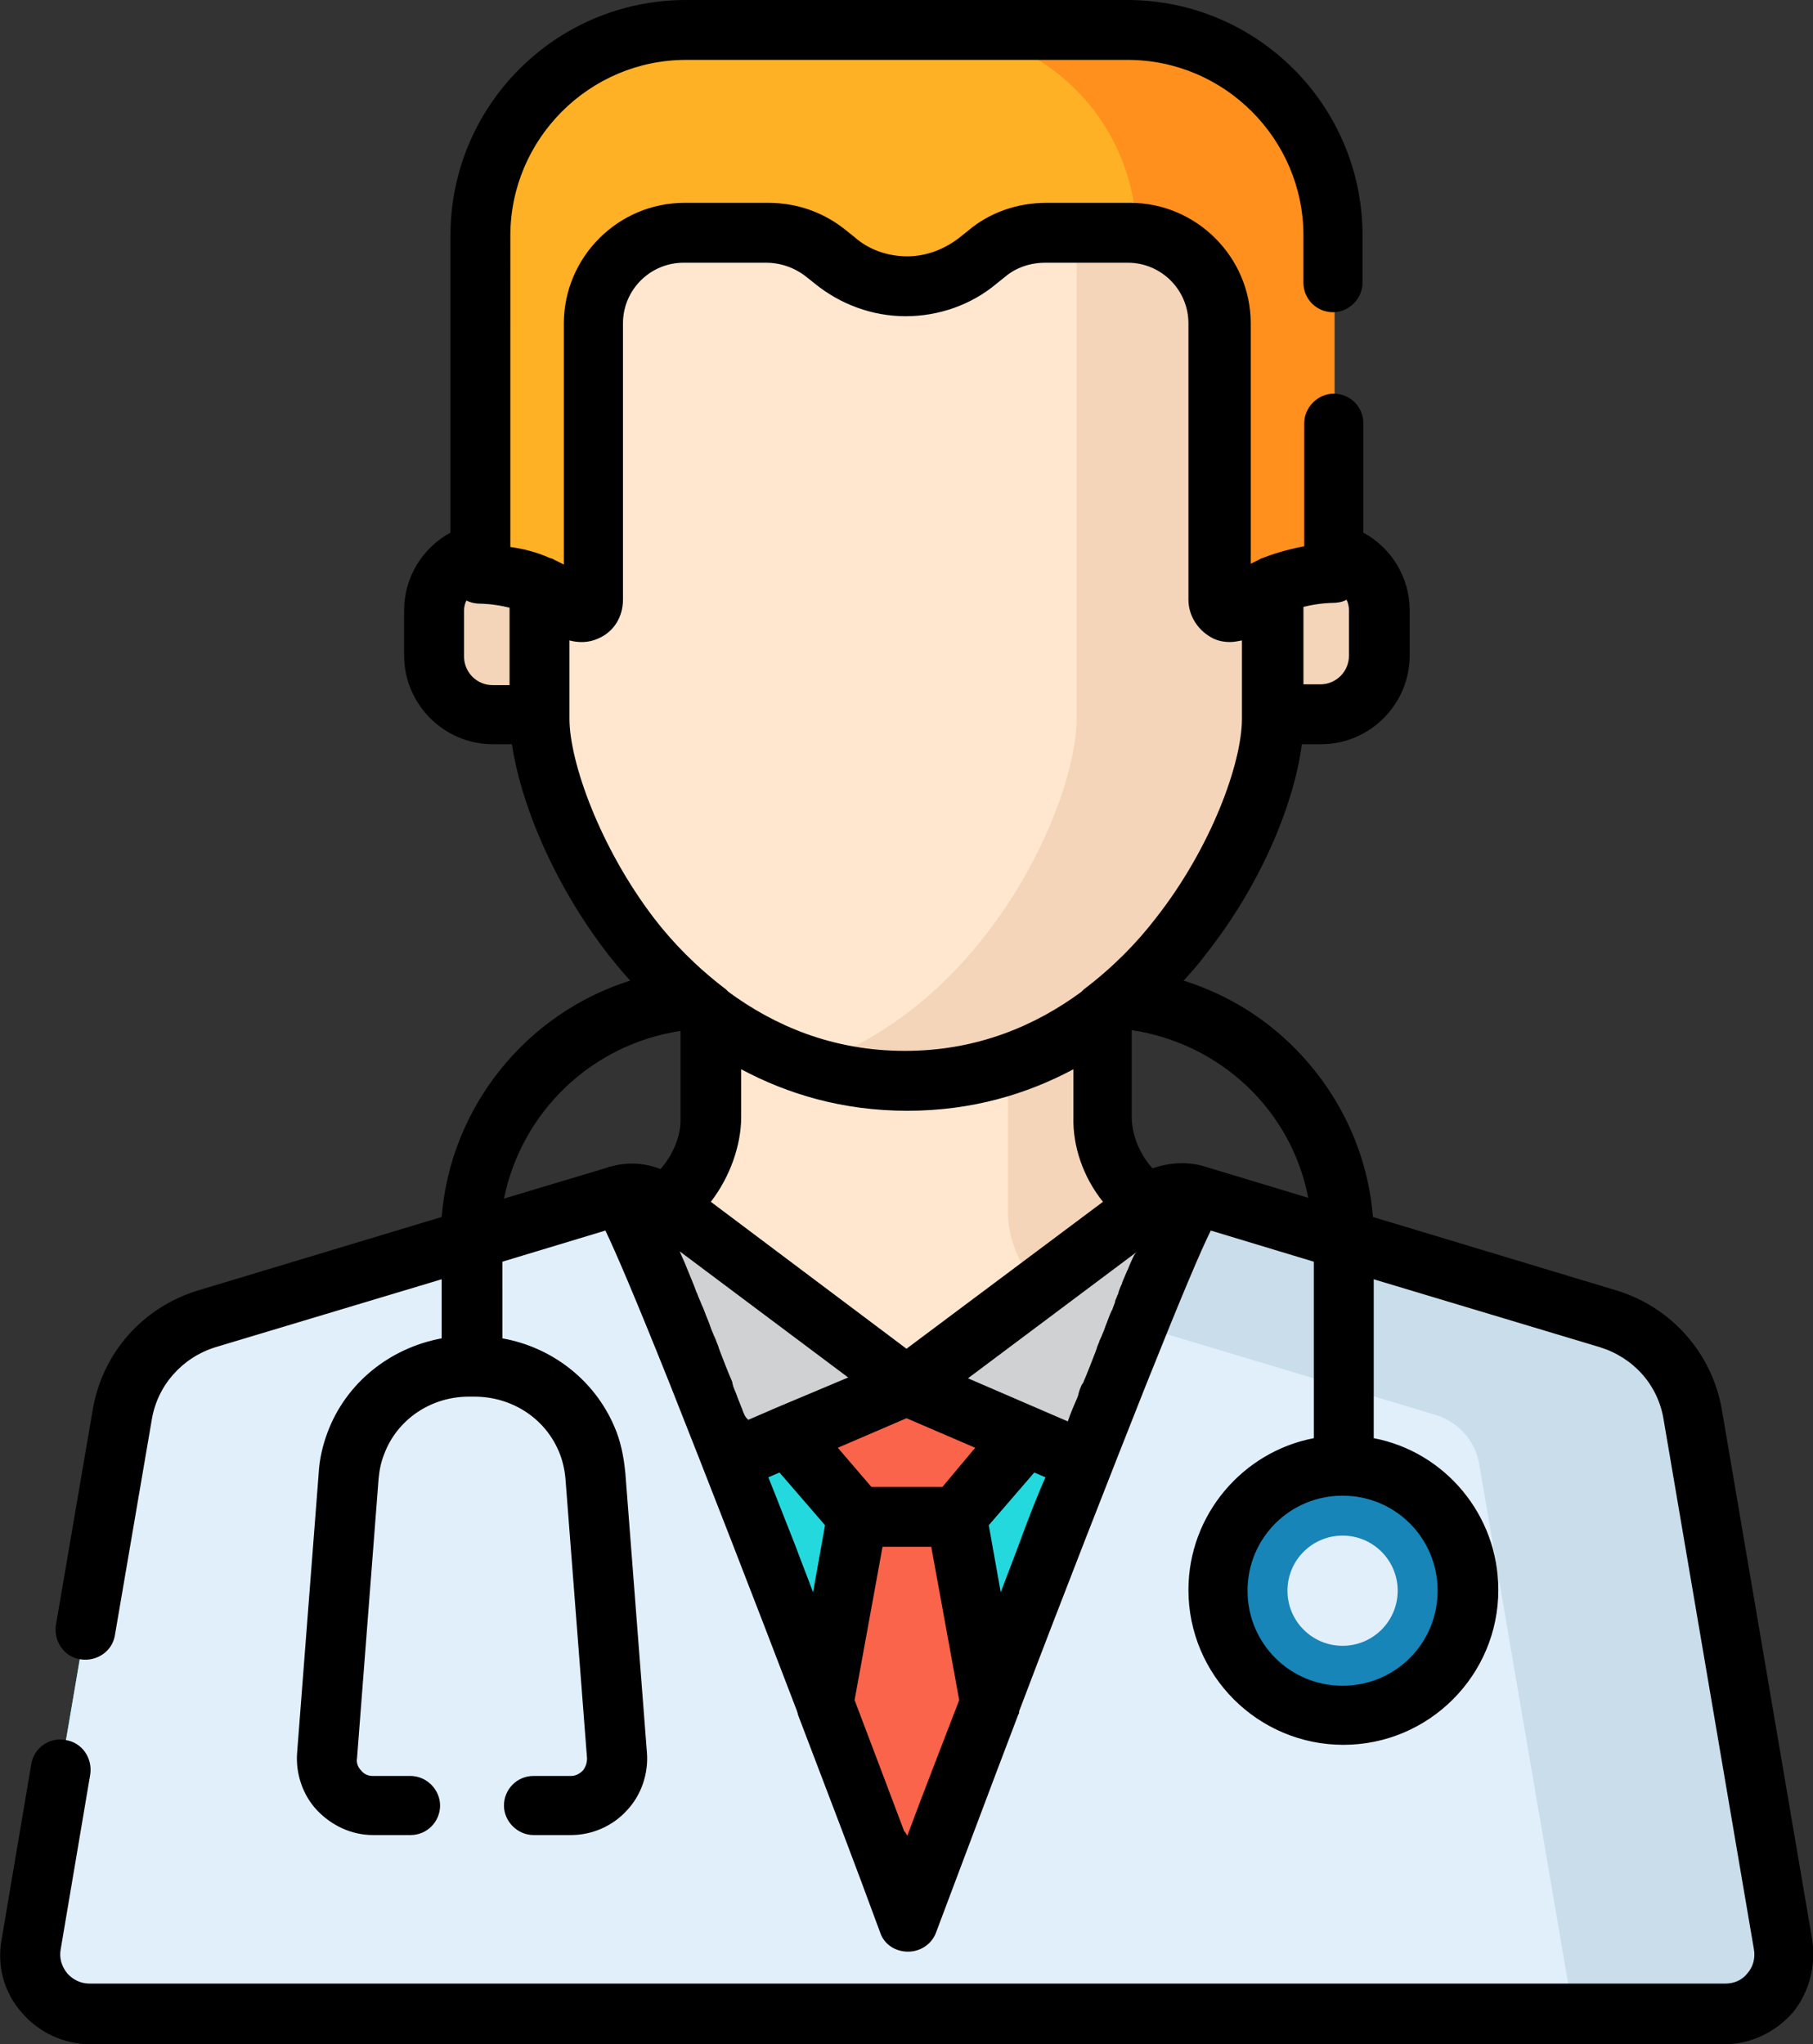
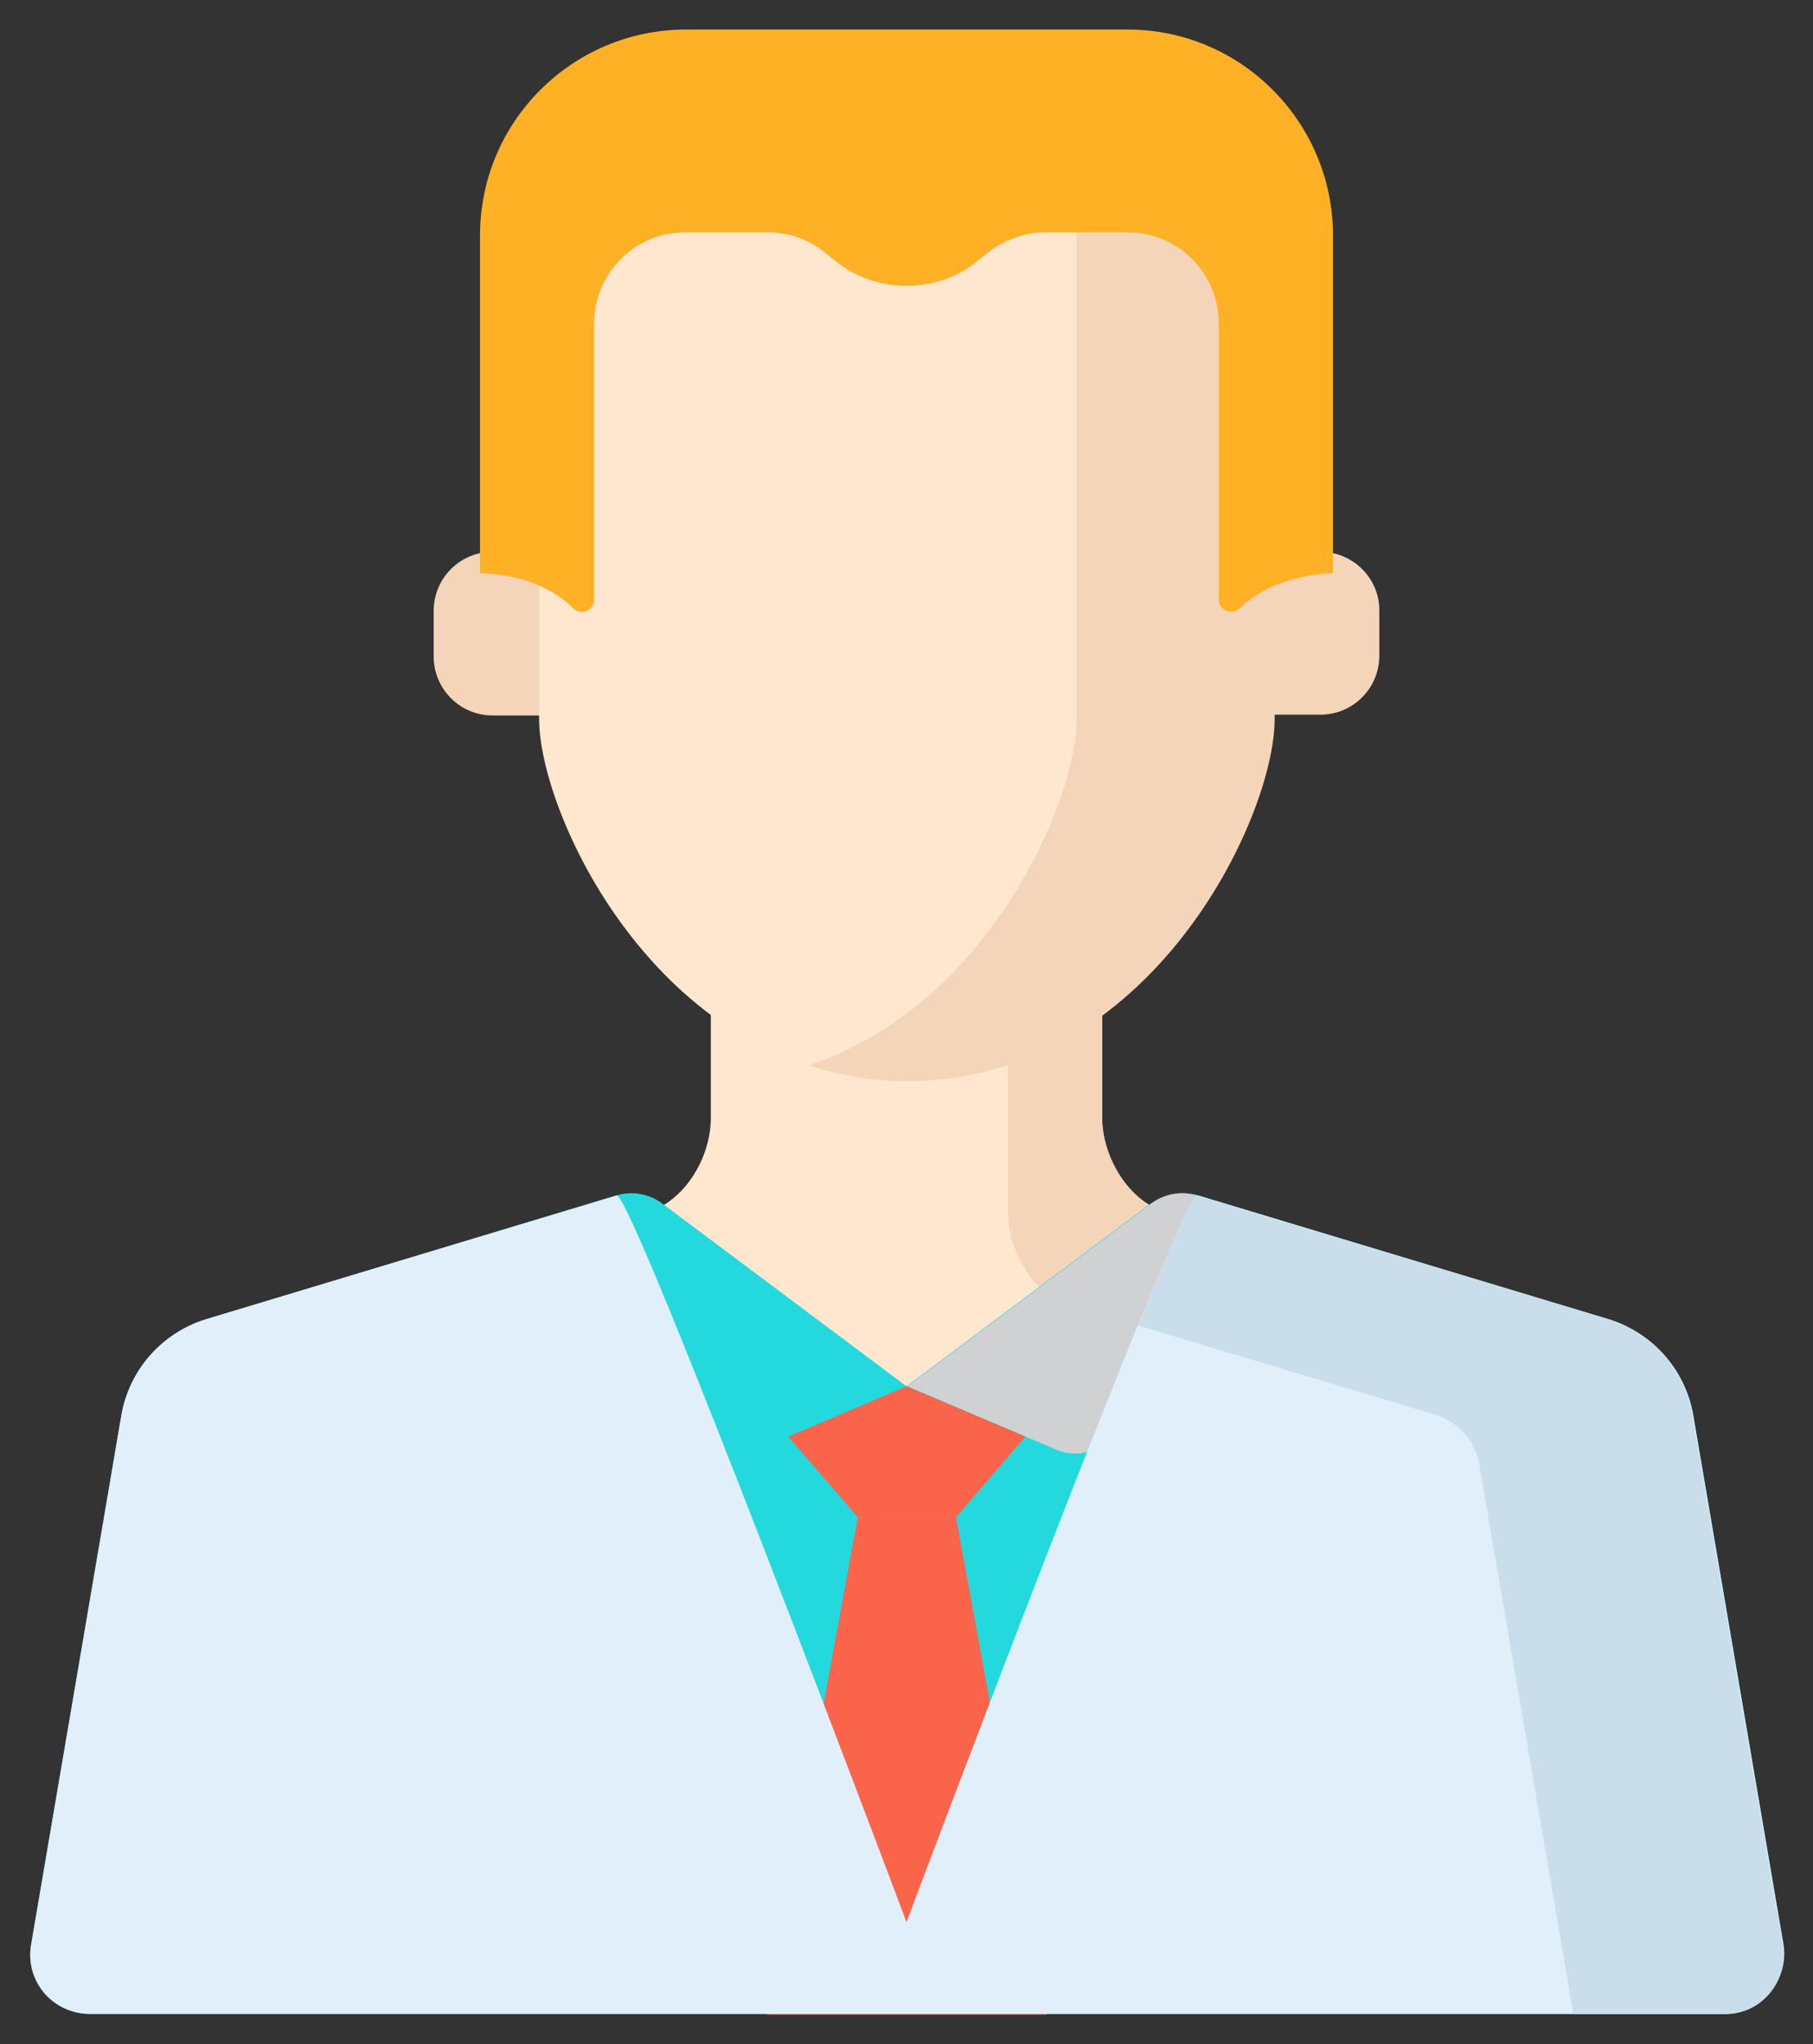
<svg xmlns="http://www.w3.org/2000/svg" version="1.1" id="Capa_1" x="0px" y="0px" viewBox="0 0 227 256" style="enable-background:new 0 0 227 256;" xml:space="preserve">
  <rect x="0" y="0" width="227" height="256" fill="#333333" stroke="none" />
  <style type="text/css">
	.st0{fill:#F4D5BA;}
	.st1{fill:#FFE7CF;}
	.st2{fill:#24D9DE;}
	.st3{fill:#D0D1D2;}
	.st4{fill:#F9644B;}
	.st5{fill:#E1EFFB;}
	.st6{fill:#CADDEA;}
	.st7{fill:#FFB125;}
	.st8{fill:#FF901D;}
	.st9{fill:#1785B8;}
</style>
  <g>
    <g>
      <path class="st0" d="M70.3,83.1v-14h-8.6c-4.1,0-7.4,3.3-7.4,7.4v5.7c0,4.1,3.3,7.4,7.4,7.4h8.6V83.1z" />
      <path class="st0" d="M165.3,69.1h-8.6v14v6.4h8.6c4.1,0,7.4-3.3,7.4-7.4v-5.7C172.7,72.4,169.4,69.1,165.3,69.1z" />
    </g>
    <path class="st1" d="M130.8,178.7l26.4-24.8l-10.5-1.9c-5.1-1-8.7-6.9-8.7-12v-23h-24.5l0,0H89v23c0,5.2-3.6,11-8.7,12l-10.5,1.9   l26.4,24.8C106,187.8,121.1,187.8,130.8,178.7z" />
    <path class="st0" d="M126.2,116.9v34.9c0,5.2,3.6,11,8.7,12l9,2.6l13.3-12.5l-10.5-1.9c-5.1-1-8.7-6.9-8.7-12v-23L126.2,116.9   L126.2,116.9z" />
    <path class="st2" d="M144.1,150.7l-30.6,22.9l-30.6-22.9c-1.6-1.2-3.8-1.6-5.7-1l-51.4,15.5c-5.5,1.7-9.6,6.3-10.6,12L3.9,243.5   c-0.8,4.6,2.7,8.7,7.4,8.7h204.6c4.6,0,8.1-4.2,7.4-8.7l-11.3-66.3c-1-5.7-5.1-10.3-10.6-12l-51.4-15.5   C147.9,149.1,145.8,149.5,144.1,150.7z" />
    <g>
-       <path class="st3" d="M77.2,149.7l-8.8,2.7l19.5,27.3c1.5,2.1,4.4,2.9,6.8,1.9l18.9-8l0,0l-30.6-22.9    C81.3,149.5,79.2,149.1,77.2,149.7z" />
      <path class="st3" d="M132.4,181.6c2.4,1,5.3,0.2,6.8-1.9l19.5-27.3l0,0l-8.8-2.7c-2-0.6-4.1-0.2-5.7,1l-30.6,22.9l0,0l0,0    L132.4,181.6z" />
    </g>
    <g>
      <polygon class="st4" points="113.5,173.6 98.7,179.9 107.4,190 119.7,190 128.4,179.9   " />
      <polygon class="st4" points="119.7,190 113.5,190 107.4,190 96,252.3 131.1,252.3   " />
    </g>
    <path class="st1" d="M145,21.3c-7.4-6.4-17.8-5.9-31.5-6.1c-13.7,0.2-24.1-0.3-31.5,6.1c-9.4,8.1-14.5,20.1-14.5,32.6V90   c0,12.4,15.6,45.4,46,45.4s46-32.9,46-45.4V53.9C159.5,41.4,154.4,29.4,145,21.3z" />
    <path class="st0" d="M145,21.3c-2.9-2.5-6.3-4-10.2-4.8c0,0,0,0,0,0.1V90c0,10.6-11.4,36.2-33.6,43.4c3.8,1.2,7.9,2,12.4,2   c30.4,0,46-32.9,46-45.4V53.9C159.5,41.4,154.4,29.4,145,21.3z" />
    <path class="st5" d="M113.5,240.7c0,0-34.4-91.6-36.3-91l-51.4,15.5c-5.5,1.7-9.6,6.3-10.6,12L3.9,243.5c-0.8,4.6,2.7,8.7,7.4,8.7   h204.6c4.6,0,8.1-4.2,7.4-8.7l-11.3-66.3c-1-5.7-5.1-10.3-10.6-12l-51.4-15.5C147.9,149.1,113.5,240.7,113.5,240.7z" />
    <path class="st6" d="M223.2,243.5l-11.3-66.3c-1-5.7-5.1-10.3-10.6-12l-51.4-15.5c-0.5-0.2-3.5,6.5-7.4,16.3l37.3,11.2   c2.8,0.9,4.9,3.2,5.4,6.1l11.8,68.9h19C220.5,252.3,224,248.1,223.2,243.5z" />
    <path class="st7" d="M141.2,3.7h-27.6H85.9c-14.2,0-25.8,11.5-25.8,25.8v42.3c0,0,7.1-0.2,11.7,4.4c0.9,0.9,2.6,0.3,2.6-1.1V40.5   c0-6.3,5.1-11.4,11.4-11.4h10.3c2.7,0,5.3,0.9,7.4,2.7l1,0.8c2.5,2.1,5.7,3.2,9,3.2s6.5-1.1,9-3.2l1-0.8c2.1-1.7,4.7-2.7,7.4-2.7   h10.3c6.3,0,11.4,5.1,11.4,11.4v34.6c0,1.3,1.6,2,2.6,1.1c4.6-4.5,11.7-4.4,11.7-4.4V29.5C166.9,15.3,155.4,3.7,141.2,3.7z" />
-     <path class="st8" d="M141.2,3.7h-24.7c14.1,0,25.5,11.3,25.8,25.4c5.9,0.4,10.5,5.4,10.5,11.4v34.6c0,1.3,1.6,2,2.6,1.1   c4.6-4.5,11.7-4.4,11.7-4.4V29.5C166.9,15.3,155.4,3.7,141.2,3.7z" />
-     <circle class="st9" cx="168.1" cy="199.2" r="15.6" />
    <circle class="st5" cx="168.1" cy="199.2" r="6.9" />
-     <path d="M226.9,242.9l-11.3-66.3c-1.2-7.1-6.3-12.9-13.2-15l-30.5-9.2c-0.6-7.5-3.7-14.5-8.8-20.1c-4.1-4.5-9.2-7.7-14.9-9.5   c1-1.1,1.9-2.1,2.7-3.2c7.3-9.2,11.2-19.4,12.1-26.4h2.4c6.1,0,11.1-5,11.1-11.1v-5.7c0-4.1-2.3-7.8-5.8-9.7V53   c0-2.1-1.7-3.7-3.7-3.7s-3.7,1.7-3.7,3.7v15.4c-1.5,0.3-3.2,0.7-5,1.4c-0.2,0.1-0.4,0.1-0.5,0.2c-0.4,0.2-0.8,0.4-1.2,0.6V40.5   c0-8.3-6.8-15.1-15.1-15.1H131c-3.6,0-7.1,1.2-9.8,3.5l-1,0.8c-1.9,1.5-4.2,2.4-6.6,2.4s-4.8-0.8-6.6-2.4l-1-0.8   c-2.8-2.3-6.2-3.5-9.8-3.5H85.7c-8.3,0-15.1,6.8-15.1,15.1v30.2c-0.4-0.2-0.8-0.4-1.2-0.6c-0.2-0.1-0.3-0.2-0.5-0.2   c-1.8-0.8-3.5-1.2-5-1.4V29.5c0-12.1,9.9-22,22-22h55.3c12.1,0,22,9.9,22,22v5.9c0,2.1,1.7,3.7,3.7,3.7s3.7-1.7,3.7-3.7v-5.9   c0-16.3-13.2-29.5-29.5-29.5H85.9C69.6,0,56.4,13.2,56.4,29.5v37.2c-3.5,1.9-5.8,5.6-5.8,9.7v5.7c0,6.1,5,11.1,11.1,11.1h2.4   c1,6.9,4.9,17.1,12.1,26.4c0.8,1,1.7,2.1,2.7,3.2c-13,4.1-22.5,15.8-23.6,29.6l-30.5,9.2c-6.9,2.1-12,7.8-13.2,15l-4.6,26.9   c-0.3,2,1,4,3.1,4.3c2,0.3,4-1,4.3-3.1l4.6-26.9c0.7-4.3,3.8-7.8,8-9.1l28.3-8.5v7.4c-6.5,1.2-12,5.6-14.3,11.8   c-0.6,1.6-1,3.3-1.1,5.1l-2.7,35c-0.2,2.6,0.7,5.3,2.5,7.2c1.8,1.9,4.3,3.1,7,3.1h4.7c2.1,0,3.7-1.7,3.7-3.7s-1.7-3.7-3.7-3.7h-4.7   c-0.6,0-1.1-0.2-1.5-0.7c-0.4-0.4-0.6-1-0.5-1.5l2.7-35c0.1-1.1,0.3-2.1,0.7-3.1c1.6-4.3,5.8-7.2,10.6-7.2l0.6,0c0,0,0.1,0,0.1,0   c4.6,0,8.7,2.6,10.5,6.7c0.5,1.1,0.8,2.4,0.9,3.6l2.7,35c0,0.6-0.2,1.1-0.5,1.5c-0.4,0.4-0.9,0.7-1.5,0.7h-4.7   c-2.1,0-3.7,1.7-3.7,3.7s1.7,3.7,3.7,3.7h4.7c2.6,0,5.2-1.1,7-3.1c1.8-1.9,2.7-4.6,2.5-7.2l-2.7-35c-0.2-2.1-0.6-4.1-1.4-5.9   c-2.5-5.8-7.8-9.9-14-11V158l12.9-3.9c1.2,2.5,3.5,7.8,8.1,19.3c4.6,11.6,10.4,26.5,15.9,40.9c0,0.1,0.1,0.2,0.1,0.4   c3.7,9.7,7.3,19.1,10.3,27.3c0.5,1.5,1.9,2.4,3.5,2.4c1.6,0,3-1,3.5-2.4c3.1-8.2,6.6-17.6,10.3-27.3c0.1-0.1,0.1-0.2,0.1-0.4   c5.5-14.5,11.3-29.3,15.9-40.9c4.6-11.5,6.9-16.9,8.1-19.3l12.9,3.9v22.1c-8.9,1.7-15.7,9.6-15.7,19c0,10.7,8.7,19.4,19.4,19.4   c10.7,0,19.4-8.7,19.4-19.4c0-9.4-6.7-17.3-15.6-19v-19.9l28.3,8.5c4.2,1.3,7.3,4.7,8,9.1l11.3,66.3c0.2,1.1-0.1,2.2-0.8,3   c-0.7,0.9-1.7,1.3-2.8,1.3H11.2c-1.1,0-2.1-0.5-2.8-1.3c-0.7-0.9-1-1.9-0.8-3l3.7-21.9c0.3-2-1-4-3.1-4.3c-2-0.4-4,1-4.3,3.1   l-3.7,21.9c-0.6,3.3,0.3,6.6,2.5,9.1c2.1,2.5,5.3,4,8.6,4h204.6c3.3,0,6.4-1.5,8.6-4C226.5,249.5,227.4,246.2,226.9,242.9z    M163.2,76c2-0.5,3.6-0.5,3.6-0.5c0.6,0,1.3-0.1,1.8-0.4c0.2,0.4,0.3,0.9,0.3,1.3v5.7c0,2-1.6,3.6-3.6,3.6h-2.1L163.2,76L163.2,76z    M63.8,85.8h-2.1c-2,0-3.6-1.6-3.6-3.6v-5.7c0-0.5,0.1-0.9,0.3-1.3c0.6,0.3,1.2,0.4,1.8,0.4c0,0,1.6,0,3.6,0.5L63.8,85.8L63.8,85.8   z M71.3,90v-9.8c1.1,0.3,2.4,0.3,3.5-0.2c2-0.8,3.2-2.7,3.2-4.9V40.5c0-4.2,3.4-7.6,7.6-7.6h10.3c1.8,0,3.6,0.6,5.1,1.8l1,0.8   c3.2,2.6,7.2,4.1,11.4,4.1c4.1,0,8.2-1.4,11.4-4.1l1-0.8c1.4-1.2,3.2-1.8,5.1-1.8h10.3c4.2,0,7.6,3.4,7.6,7.6v34.6   c0,2.1,1.3,4,3.2,4.9c0.7,0.3,1.3,0.4,2,0.4c0.5,0,1-0.1,1.5-0.2V90c0,5.5-3.8,16.1-10.8,25c-2.3,3-5.3,6.1-9,8.9   c-0.1,0.1-0.2,0.2-0.3,0.3c-5.7,4.2-13,7.4-22.1,7.4s-16.4-3.2-22.1-7.4c-0.1-0.1-0.2-0.2-0.3-0.3c-3.7-2.8-6.7-5.9-9-8.9   C75.1,106.1,71.3,95.4,71.3,90z M138.1,150.5l-24.6,18.4L89,150.5c2.4-3.1,3.8-7.1,3.8-10.6v-6c5.8,3.1,12.7,5.2,20.8,5.2   s15-2.1,20.8-5.2v6C134.3,143.5,135.6,147.4,138.1,150.5z M82.7,146.4c-2-0.8-4.2-0.9-6.3-0.3c-0.1,0-0.2,0-0.3,0.1l-13,3.9   c2.2-10.8,10.9-19.3,22.1-21v10.9C85.3,142.3,84.2,144.7,82.7,146.4z M92.9,176.4C92.9,176.4,92.9,176.4,92.9,176.4   c-0.2-0.5-0.4-1-0.6-1.5c0-0.1-0.1-0.2-0.1-0.3c-0.2-0.5-0.4-0.9-0.5-1.4c0,0,0-0.1,0-0.1c-0.6-1.4-1.1-2.7-1.6-4   c0-0.1-0.1-0.2-0.1-0.3c-0.1-0.4-0.3-0.7-0.4-1.1c-0.1-0.1-0.1-0.3-0.2-0.4c-0.1-0.3-0.3-0.7-0.4-1c0-0.1-0.1-0.2-0.1-0.3   c-0.2-0.6-0.5-1.2-0.7-1.8c-0.1-0.2-0.1-0.3-0.2-0.5c-0.1-0.2-0.2-0.4-0.3-0.7c-0.1-0.2-0.2-0.5-0.3-0.7c0-0.1-0.1-0.2-0.1-0.3   c0-0.1-0.1-0.1-0.1-0.2c-0.4-1.1-0.8-2-1.2-3c0,0,0,0,0,0c-0.2-0.5-0.4-1-0.6-1.4c-0.1-0.2-0.2-0.5-0.3-0.7l21.1,15.8l-8.8,3.7   c0,0,0,0,0,0l-3.7,1.6C93.3,177.5,93.1,177,92.9,176.4z M101.8,199.4c-0.7-1.9-1.5-3.9-2.2-5.8c-1.2-3-2.3-5.9-3.4-8.6l1.4-0.6   l5.7,6.6L101.8,199.4z M113.6,229.9c-0.1-0.2-0.2-0.4-0.4-0.6c-1.7-4.5-3.8-10.1-6.2-16.4l3.5-19.2h6.1l3.5,19.2   C117.6,219.4,115.3,225.3,113.6,229.9z M118,186.2h-8.9l-4.2-4.9l8.6-3.7l8.6,3.7L118,186.2z M127.5,193.6   c-0.7,1.9-1.5,3.9-2.2,5.8l-1.5-8.4l5.7-6.6l1.4,0.6C129.7,187.7,128.6,190.6,127.5,193.6z M141.8,157.6c-0.2,0.4-0.4,0.9-0.6,1.4   c0,0.1-0.1,0.1-0.1,0.2c-0.2,0.5-0.4,0.9-0.6,1.4c0,0,0,0.1,0,0.1c-0.2,0.4-0.4,0.9-0.5,1.3c0,0.1-0.1,0.2-0.1,0.2   c0,0.1-0.1,0.2-0.1,0.3c-0.1,0.2-0.2,0.4-0.2,0.6c-0.1,0.3-0.2,0.5-0.3,0.8c0,0.1-0.1,0.2-0.1,0.2c-0.3,0.6-0.5,1.3-0.8,2   c0,0.1-0.1,0.2-0.1,0.3c-0.1,0.3-0.3,0.7-0.4,1c-0.1,0.1-0.1,0.3-0.2,0.4c-0.1,0.4-0.3,0.7-0.4,1.1c0,0.1-0.1,0.2-0.1,0.3   c-0.5,1.3-1,2.6-1.6,4c0,0,0,0.1-0.1,0.1c-0.2,0.4-0.4,0.9-0.5,1.4c0,0.1-0.1,0.2-0.1,0.3c-0.2,0.5-0.4,0.9-0.6,1.4c0,0,0,0,0,0   c-0.2,0.5-0.4,1-0.6,1.6l-3.7-1.6c0,0,0,0,0,0l-8.8-3.8l21.1-15.8C142,157.1,141.9,157.4,141.8,157.6z M150.9,146.1   C150.9,146.1,150.9,146.1,150.9,146.1C150.9,146.1,150.9,146.1,150.9,146.1c-2.2-0.7-4.5-0.5-6.6,0.2c-1.5-1.6-2.6-4.1-2.6-6.4V129   c11.2,1.7,20,10.1,22.1,21L150.9,146.1z M180,199.2c0,6.6-5.3,11.9-11.9,11.9s-11.9-5.3-11.9-11.9s5.3-11.9,11.9-11.9   S180,192.6,180,199.2z" />
  </g>
</svg>